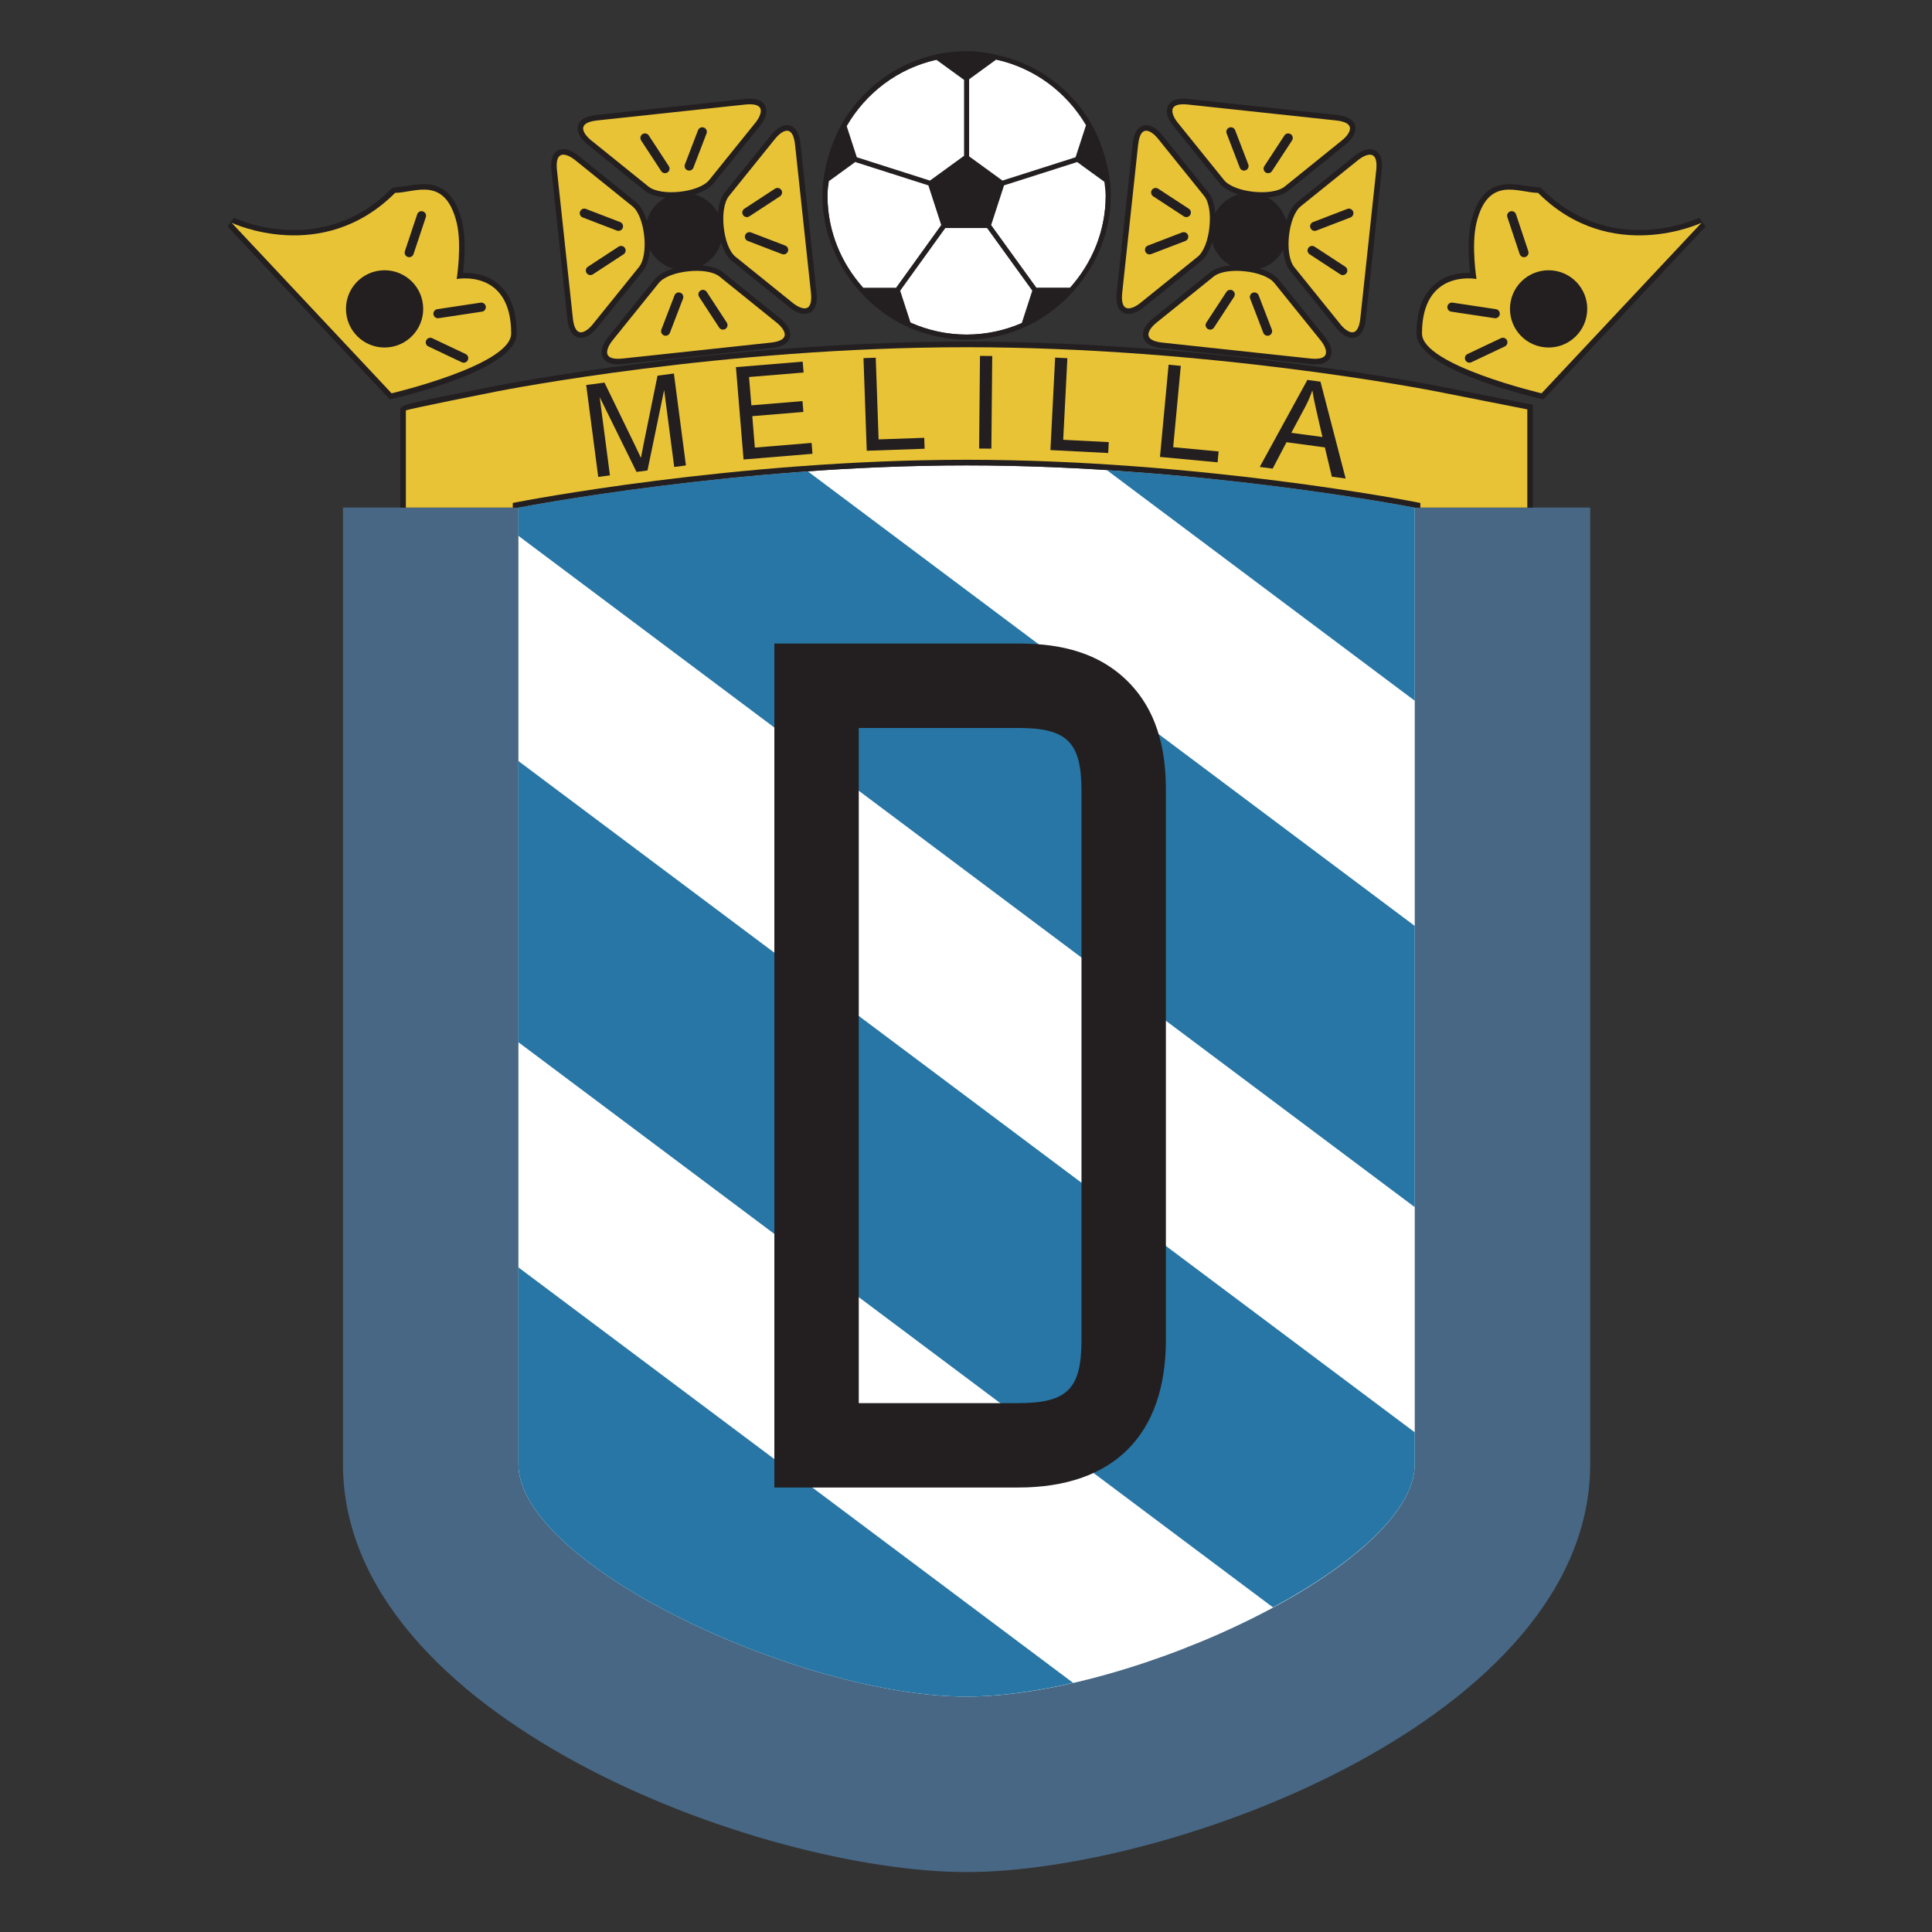
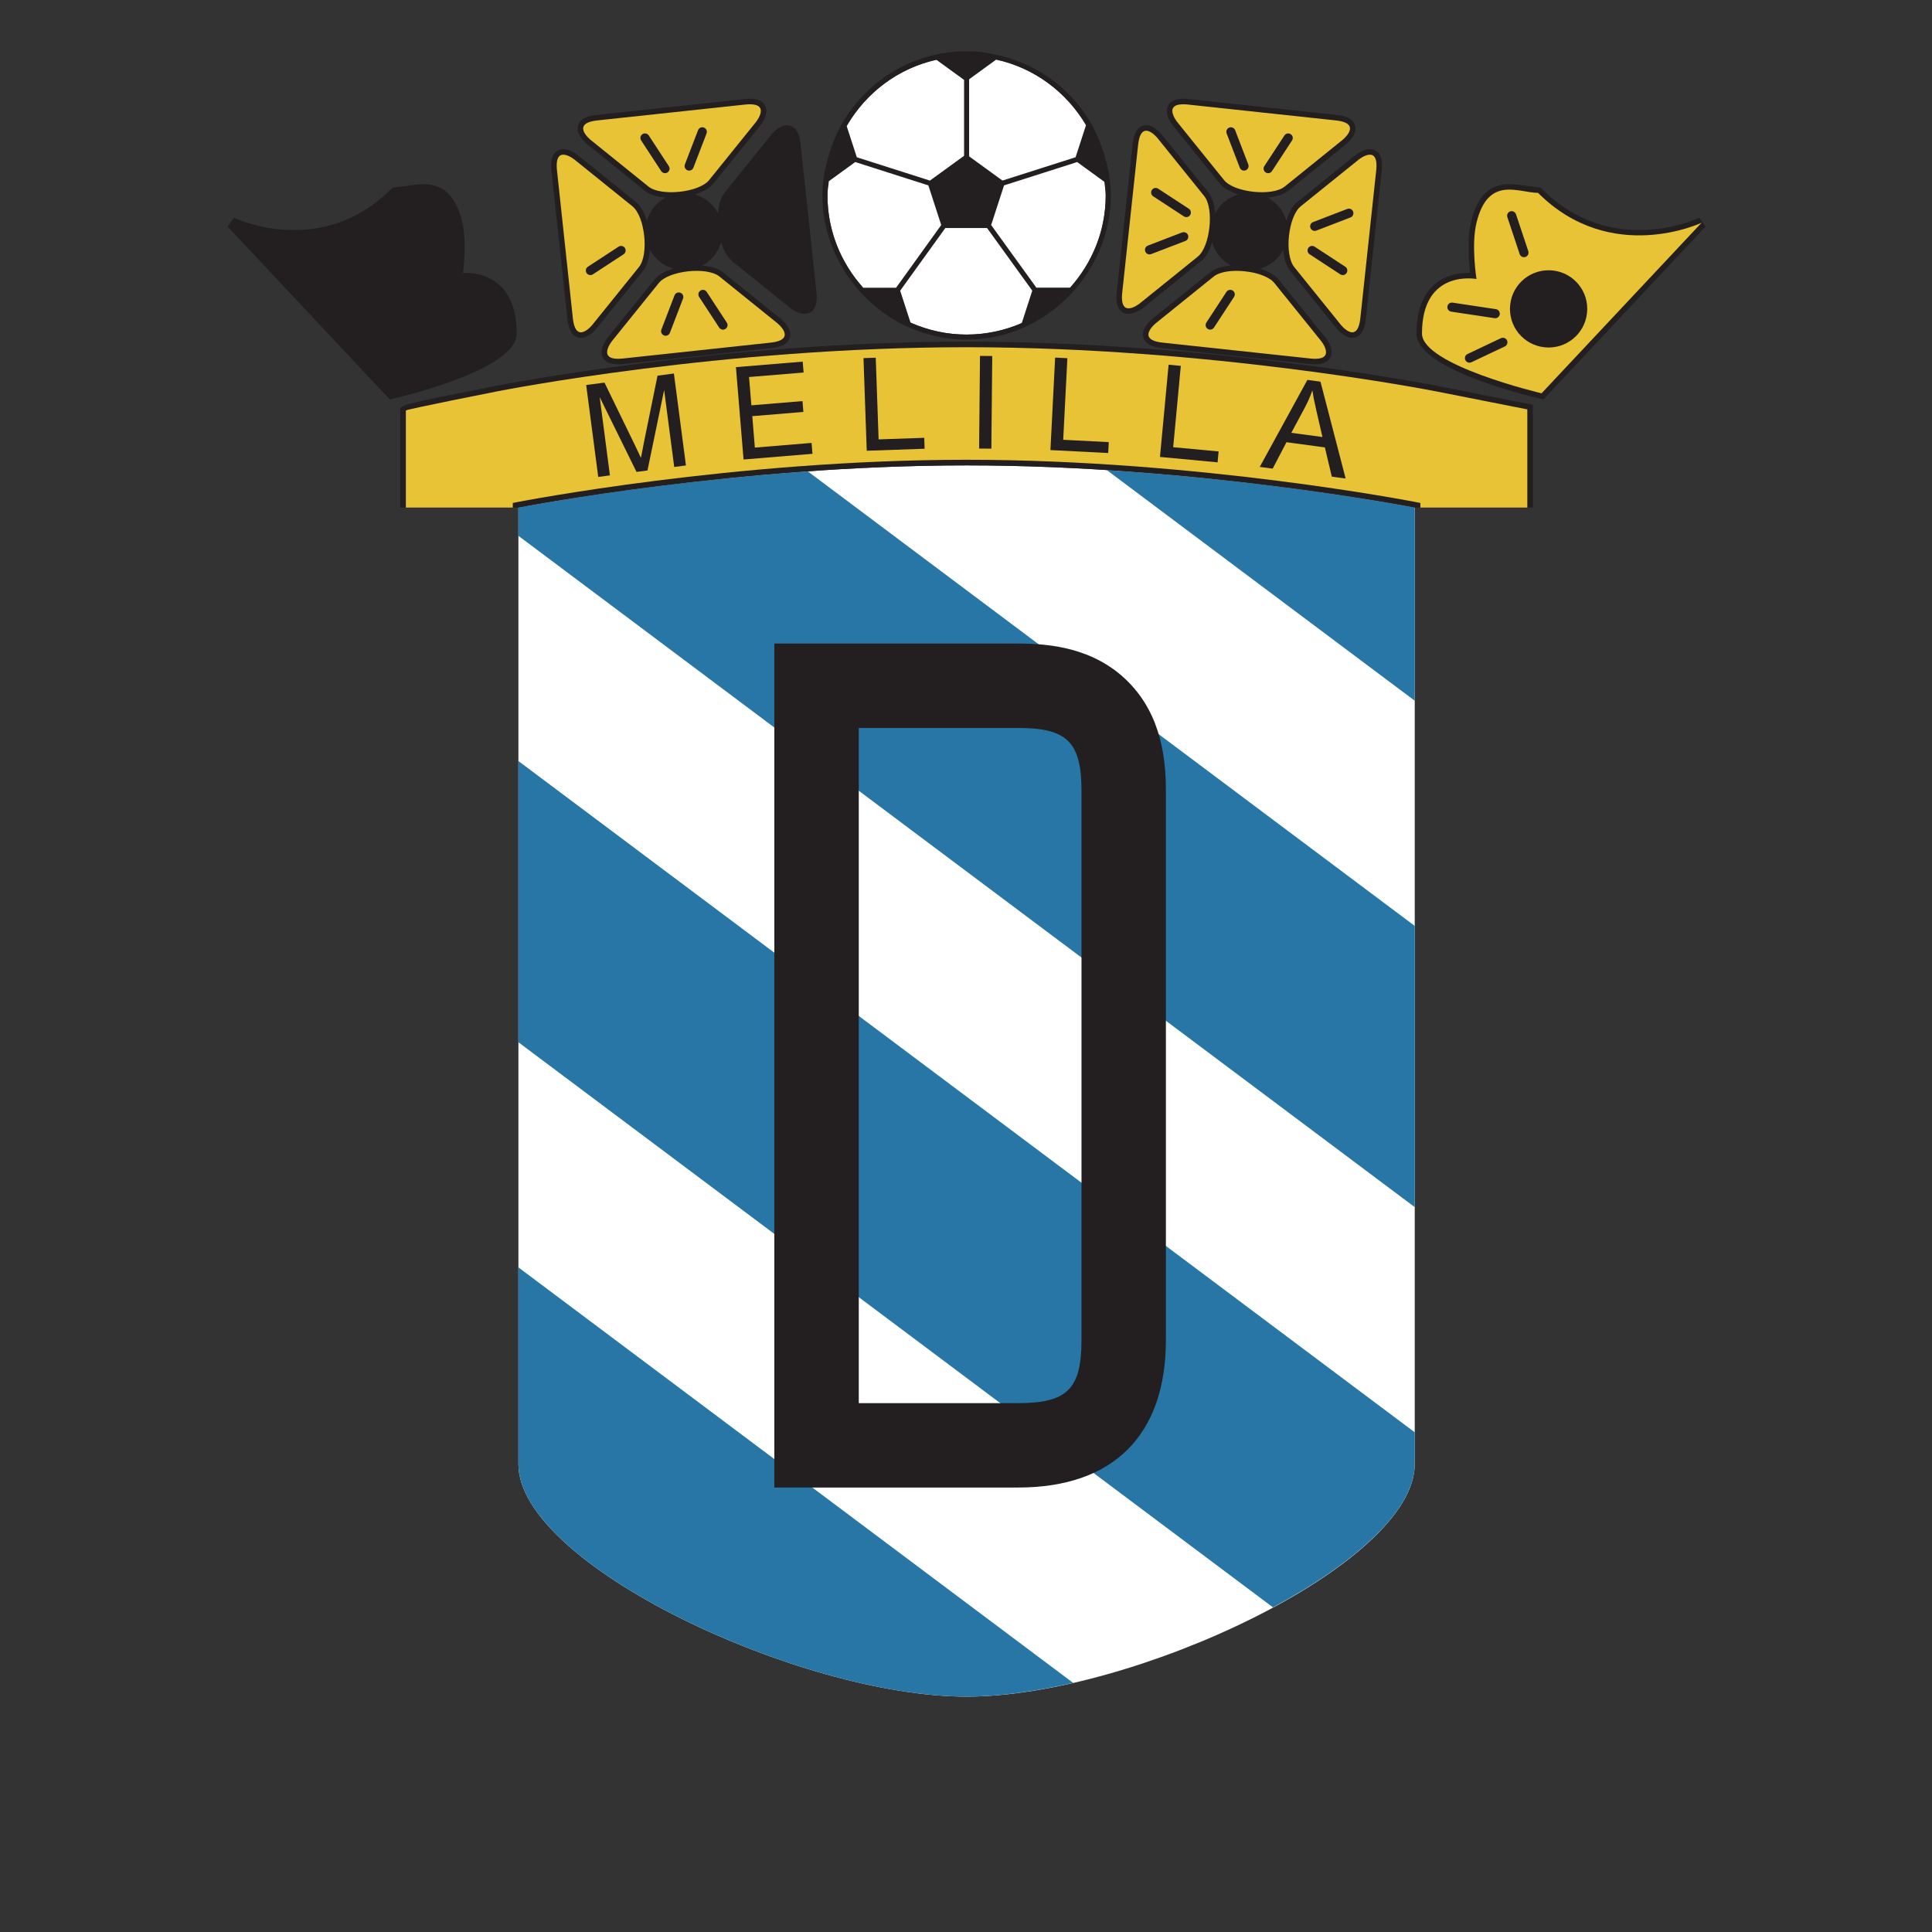
<svg xmlns="http://www.w3.org/2000/svg" version="1.1" id="Layer_1" x="0px" y="0px" width="150px" height="150px" viewBox="0 0 150 150" enable-background="new 0 0 150 150" xml:space="preserve">
  <rect x="0" y="0" width="150" height="150" fill="#333333" stroke="none" />
  <g>
-     <path fill="#476784" d="M123.463,39.409v74.265c0,19.658-32.397,31.672-48.417,31.672c-16.019,0-48.418-12.014-48.418-31.672   V39.409H123.463L123.463,39.409z" />
    <path fill="#FFFFFF" d="M109.841,39.409c0,0-16.595-3.276-34.795-3.276c-18.199,0-34.796,3.276-34.796,3.276v74.265   c0,7.791,21.886,18.051,34.796,18.051c12.91,0,34.795-10.26,34.795-18.051V39.409L109.841,39.409z" />
    <path fill="#2776A5" d="M109.841,93.722V71.888L62.713,36.594c-12.726,0.9-22.463,2.815-22.463,2.815v2.193L109.841,93.722   L109.841,93.722z" />
    <path fill="#2776A5" d="M40.25,59.087V80.92l58.584,43.876c6.31-3.4,11.007-7.521,11.007-11.122v-2.47L40.25,59.087L40.25,59.087z" />
    <path fill="#2776A5" d="M40.25,98.4v15.273c0,7.791,21.886,18.051,34.796,18.051c2.496,0,5.329-0.393,8.272-1.066L40.25,98.4   L40.25,98.4z" />
    <path fill="#2776A5" d="M109.841,54.405V39.409c0,0-10.481-2.062-23.911-2.913L109.841,54.405L109.841,54.405z" />
    <path fill="#231F20" d="M83.967,104.027c0,3.811-1.101,4.911-4.915,4.911c0,0-6.373,0-12.377,0c0-11.467,0-40.952,0-52.42   c6.004,0,12.377,0,12.377,0c3.814,0,4.915,1.103,4.915,4.913V104.027L83.967,104.027z M87.571,52.914   c-2.641-2.643-6.126-2.948-8.52-2.948H66.674h-6.554v65.525h18.931c7.394,0,11.469-4.069,11.469-11.464V61.432   C90.521,59.04,90.212,55.555,87.571,52.914L87.571,52.914z" />
    <path fill="#231F20" d="M40.25,39.409c0.694-0.134,17.14-3.276,34.796-3.276c17.653,0,34.099,3.142,34.79,3.276h9.177v-7.981   l-7.308-1.446c-0.716-0.141-17.726-3.46-36.659-3.46c-18.983,0-35.946,3.319-36.659,3.46c-7.312,1.446-7.312,1.446-7.312,1.89   v7.538H40.25L40.25,39.409z" />
    <path fill="#E9C336" d="M111.619,30.41c-0.712-0.141-17.684-3.451-36.573-3.451c-18.944,0-35.862,3.311-36.573,3.451   c0,0-6.961,1.376-6.961,1.461v7.538h8.3v-0.358l0.353-0.07c0.166-0.032,16.849-3.285,34.882-3.285   c18.033,0,34.713,3.253,34.88,3.285l0.35,0.07v0.358h8.304v-7.623L111.619,30.41L111.619,30.41z" />
    <path fill="#231F20" d="M46.446,37.028l-0.935-7.137l1.421-0.186l2.351,4.832c0.218,0.45,0.377,0.788,0.479,1.012   c0.047-0.271,0.124-0.668,0.231-1.194l1.057-5.19l1.271-0.166l0.935,7.137l-0.91,0.12l-0.783-5.974l-1.292,6.245l-0.852,0.112   l-2.859-5.805l0.795,6.075L46.446,37.028L46.446,37.028z" />
    <polygon fill="#231F20" points="57.729,35.676 57.137,28.505 62.321,28.077 62.392,28.923 58.155,29.272 58.337,31.469    62.305,31.141 62.374,31.983 58.407,32.311 58.607,34.751 63.011,34.387 63.081,35.233 57.729,35.676  " />
    <polygon fill="#231F20" points="67.293,34.997 67.041,27.804 67.993,27.771 68.215,34.115 71.758,33.991 71.788,34.84    67.293,34.997  " />
    <polygon fill="#231F20" points="76.018,34.825 76.086,27.631 77.037,27.641 76.97,34.834 76.018,34.825  " />
    <polygon fill="#231F20" points="81.555,34.944 81.92,27.762 82.871,27.811 82.547,34.145 86.084,34.326 86.041,35.173    81.555,34.944  " />
    <polygon fill="#231F20" points="90.06,35.476 90.73,28.316 91.678,28.405 91.086,34.72 94.613,35.05 94.534,35.895 90.06,35.476     " />
    <path fill="#231F20" d="M100.258,33.603l2.416,0.326l-0.477-2.074c-0.146-0.63-0.248-1.146-0.306-1.546   c-0.152,0.445-0.343,0.881-0.569,1.309L100.258,33.603L100.258,33.603z M97.807,36.251l3.699-6.756l1.016,0.138l1.954,7.52   l-1.074-0.145l-0.539-2.271l-2.98-0.403l-1.074,2.052L97.807,36.251L97.807,36.251z" />
    <path fill="#FFFFFF" d="M64.245,15.174c0,5.956,4.847,10.802,10.801,10.802c5.955,0,10.802-4.846,10.802-10.802   c0-5.955-4.847-10.802-10.802-10.802C69.091,4.372,64.245,9.219,64.245,15.174L64.245,15.174z" />
    <path fill="#231F20" d="M83.075,22.332l-2.611,0.002l-3.511-4.862l1-3.079l5.678-1.811l2.11,1.533   c0.034,0.354,0.106,0.695,0.106,1.058C85.848,17.93,84.776,20.421,83.075,22.332L83.075,22.332z M75.046,25.976   c-1.55,0-3.019-0.341-4.354-0.934L69.89,22.57l3.505-4.867h3.239l3.511,4.863l-0.814,2.515   C78.012,25.651,76.569,25.976,75.046,25.976L75.046,25.976z M67.023,22.338c-1.709-1.911-2.779-4.405-2.779-7.165   c0-0.379,0.074-0.738,0.11-1.105l2.046-1.487l5.678,1.812l0.999,3.079l-0.085,0.117l-3.42,4.75H67.023L67.023,22.338z    M72.704,4.645l2.146,1.557v5.894l-2.65,1.925l-5.677-1.812l-0.785-2.415C67.231,7.22,69.72,5.309,72.704,4.645L72.704,4.645z    M84.316,9.722l-0.808,2.487l-0.136,0.043l-5.542,1.767l-2.588-1.88V6.156l2.098-1.526C80.319,5.279,82.811,7.173,84.316,9.722   L84.316,9.722z M85.666,11.795c-0.022-0.074-0.045-0.147-0.069-0.222C85.315,10.748,84.96,9.96,84.5,9.235   c-0.005-0.011-0.008-0.021-0.013-0.032v0.002c-1.519-2.397-3.917-4.16-6.749-4.863c-0.865-0.215-1.758-0.363-2.692-0.363   c-4.01,0-7.5,2.126-9.477,5.294c0,0.001-0.003,0.004-0.003,0.004c-0.451,0.725-0.804,1.51-1.083,2.335   c-0.018,0.056-0.035,0.113-0.052,0.168c-0.346,1.077-0.58,2.202-0.58,3.392c0,2.741,1.024,5.22,2.66,7.165   c1.167,1.389,2.631,2.508,4.339,3.2c0.002,0,0.002,0.002,0.004,0.002c1.297,0.525,2.706,0.828,4.191,0.828   c3.443,0,6.479-1.587,8.536-4.031c0,0,0.005-0.002,0.005-0.005c1.63-1.945,2.653-4.42,2.653-7.158   C86.24,13.988,86.007,12.868,85.666,11.795L85.666,11.795z" />
    <path fill="#231F20" d="M57.791,7.692L46.347,8.92c-0.312,0.033-1.263,0.133-1.465,0.818c-0.196,0.666,0.495,1.288,0.711,1.463   l4.478,3.612c0.55,0.442,1.577,0.63,2.75,0.502c1.165-0.122,2.132-0.522,2.574-1.07l3.615-4.479   c0.124-0.151,0.729-0.946,0.387-1.578C59.056,7.558,58.104,7.659,57.791,7.692L57.791,7.692z" />
    <path fill="#E9C336" d="M57.836,8.12c2.147-0.229,0.839,1.375,0.839,1.375l-3.613,4.48c-0.397,0.491-1.332,0.812-2.295,0.913h0.008   c-0.957,0.104-1.938-0.01-2.434-0.409l-4.478-3.611c0,0-1.621-1.293,0.529-1.52L57.836,8.12L57.836,8.12z" />
    <path fill="#231F20" d="M53.386,20.638h0.011c-1.178,0.122-2.145,0.522-2.586,1.071l-3.613,4.479   c-0.124,0.152-0.729,0.948-0.387,1.579c0.342,0.63,1.293,0.528,1.606,0.494l11.442-1.229c0.311-0.032,1.26-0.133,1.464-0.815   c0.198-0.657-0.485-1.281-0.699-1.457l-4.49-3.62C55.587,20.698,54.559,20.51,53.386,20.638L53.386,20.638z" />
    <path fill="#E9C336" d="M59.811,26.604c2.151-0.226,0.532-1.518,0.532-1.518l-4.479-3.612c-0.492-0.398-1.474-0.514-2.432-0.409   h0.009c-0.966,0.1-1.899,0.42-2.295,0.913l-3.613,4.48c0,0-1.311,1.606,0.837,1.375L59.811,26.604L59.811,26.604z" />
    <path fill="#231F20" d="M43.312,11.682c-0.628,0.341-0.526,1.293-0.493,1.605l0,0l1.229,11.444   c0.033,0.312,0.133,1.263,0.819,1.465c0.664,0.197,1.286-0.495,1.462-0.711l3.612-4.478c0.441-0.549,0.63-1.577,0.501-2.75   c-0.122-1.166-0.521-2.132-1.07-2.575L44.89,12.07C44.739,11.947,43.943,11.34,43.312,11.682L43.312,11.682z" />
    <path fill="#E9C336" d="M43.246,13.241c-0.231-2.147,1.374-0.836,1.374-0.836l4.481,3.612c0.491,0.397,0.812,1.331,0.913,2.294   v-0.008c0.105,0.958-0.009,1.939-0.409,2.434l-3.611,4.477c0,0-1.293,1.622-1.52-0.529L43.246,13.241L43.246,13.241z" />
    <path fill="#231F20" d="M59.887,10.455l-3.62,4.489c-0.442,0.547-0.63,1.574-0.502,2.748c0.123,1.166,0.521,2.133,1.07,2.577   l4.48,3.611c0.151,0.124,0.946,0.729,1.577,0.387c0.63-0.341,0.53-1.292,0.496-1.605L62.159,11.22   c-0.032-0.311-0.133-1.26-0.815-1.465C60.687,9.558,60.062,10.241,59.887,10.455L59.887,10.455z" />
-     <path fill="#E9C336" d="M61.731,11.266c-0.225-2.15-1.518-0.531-1.518-0.531l-3.612,4.479c-0.399,0.493-0.514,1.474-0.41,2.432   v-0.009c0.101,0.966,0.421,1.899,0.913,2.297l4.48,3.611c0,0,1.604,1.31,1.375-0.838L61.731,11.266L61.731,11.266z" />
    <path fill="#231F20" d="M56.085,17.652c0.179,1.651-1.016,3.129-2.662,3.305c-1.649,0.179-3.125-1.016-3.299-2.662   c-0.179-1.647,1.013-3.125,2.657-3.3C54.431,14.815,55.91,16.008,56.085,17.652L56.085,17.652z" />
    <path fill="#231F20" d="M49.881,10.415c-0.164,0.107-0.21,0.327-0.103,0.49l1.557,2.38c0.107,0.163,0.327,0.209,0.49,0.103   c0.164-0.107,0.208-0.327,0.102-0.49l-1.557-2.381C50.264,10.354,50.044,10.309,49.881,10.415L49.881,10.415z" />
    <path fill="#231F20" d="M54.196,10.109l-1.021,2.656c-0.07,0.182,0.021,0.387,0.204,0.457c0.182,0.07,0.387-0.021,0.457-0.204   l1.02-2.656c0.07-0.183-0.021-0.387-0.203-0.457C54.471,9.835,54.266,9.925,54.196,10.109L54.196,10.109z" />
    <path fill="#231F20" d="M52.369,22.931l-1.019,2.656c-0.07,0.183,0.021,0.387,0.203,0.457c0.183,0.07,0.388-0.021,0.457-0.203   l1.02-2.656c0.07-0.183-0.021-0.388-0.204-0.457C52.644,22.657,52.439,22.748,52.369,22.931L52.369,22.931z" />
    <path fill="#231F20" d="M54.382,22.561c-0.164,0.107-0.21,0.326-0.103,0.49l1.557,2.382c0.107,0.164,0.325,0.209,0.489,0.103   c0.165-0.107,0.21-0.326,0.103-0.489l-1.557-2.382C54.765,22.5,54.545,22.454,54.382,22.561L54.382,22.561z" />
    <path fill="#231F20" d="M48.027,19.15l-2.382,1.557c-0.164,0.107-0.21,0.326-0.104,0.49c0.107,0.163,0.327,0.21,0.49,0.103   l2.384-1.558c0.163-0.106,0.209-0.326,0.102-0.489C48.41,19.089,48.19,19.043,48.027,19.15L48.027,19.15z" />
-     <path fill="#231F20" d="M45.034,16.425c-0.07,0.182,0.021,0.386,0.204,0.457l2.655,1.02c0.182,0.07,0.387-0.021,0.457-0.204   s-0.021-0.387-0.203-0.457l-2.656-1.02C45.309,16.151,45.104,16.243,45.034,16.425L45.034,16.425z" />
    <path fill="#231F20" d="M57.856,18.251c-0.07,0.182,0.021,0.388,0.203,0.457l2.656,1.02c0.183,0.07,0.387-0.021,0.457-0.204   c0.07-0.183-0.02-0.388-0.204-0.457l-2.655-1.02C58.131,17.978,57.926,18.068,57.856,18.251L57.856,18.251z" />
    <path fill="#231F20" d="M60.172,14.649l-2.38,1.557c-0.164,0.107-0.21,0.327-0.103,0.49c0.107,0.163,0.326,0.209,0.49,0.103   l2.381-1.557c0.163-0.107,0.209-0.326,0.102-0.49S60.336,14.542,60.172,14.649L60.172,14.649z" />
    <path fill="#231F20" d="M90.676,8.225c-0.335,0.701,0.428,1.566,0.436,1.574l-0.03-0.034l3.613,4.479   c0.443,0.548,1.409,0.948,2.585,1.07c1.165,0.128,2.192-0.061,2.742-0.502l4.475-3.611c0.152-0.122,0.914-0.772,0.713-1.461   c-0.201-0.688-1.152-0.788-1.467-0.821l-11.44-1.228C91.979,7.658,90.996,7.554,90.676,8.225L90.676,8.225z" />
    <path fill="#E9C336" d="M92.256,8.12c-2.15-0.229-0.84,1.375-0.84,1.375l3.613,4.48c0.396,0.491,1.33,0.812,2.295,0.913h-0.008   c0.96,0.104,1.94-0.01,2.436-0.409l4.474-3.611c0,0,1.623-1.293-0.527-1.52L92.256,8.12L92.256,8.12z" />
    <path fill="#231F20" d="M93.957,21.14l-4.48,3.612c-0.152,0.122-0.91,0.771-0.708,1.459c0.199,0.688,1.153,0.789,1.468,0.821   l11.439,1.229c0.312,0.034,1.264,0.135,1.604-0.493c0.343-0.629-0.261-1.426-0.388-1.581l-3.612-4.478   c-0.441-0.549-1.409-0.949-2.586-1.071C95.533,20.51,94.506,20.698,93.957,21.14L93.957,21.14z" />
    <path fill="#E9C336" d="M90.281,26.604c-2.15-0.226-0.534-1.518-0.534-1.518l4.479-3.612c0.494-0.398,1.477-0.514,2.432-0.409   H96.65c0.968,0.1,1.897,0.42,2.295,0.913l3.613,4.48c0,0,1.309,1.606-0.837,1.375L90.281,26.604L90.281,26.604z" />
    <path fill="#231F20" d="M105.146,12.125l0.057-0.054l-4.484,3.611c-0.546,0.442-0.945,1.408-1.07,2.585   c-0.125,1.164,0.062,2.192,0.5,2.739l3.615,4.479c0.123,0.152,0.771,0.914,1.461,0.713c0.688-0.201,0.787-1.154,0.82-1.467   l1.229-11.443c0.036-0.33,0.144-1.333-0.558-1.637C106.012,11.346,105.154,12.116,105.146,12.125L105.146,12.125z" />
    <path fill="#E9C336" d="M106.847,13.241c0.229-2.147-1.375-0.836-1.375-0.836l-4.483,3.612c-0.49,0.397-0.81,1.331-0.913,2.294   v-0.008c-0.103,0.958,0.015,1.939,0.41,2.434l3.613,4.477c0,0,1.291,1.622,1.52-0.529L106.847,13.241L106.847,13.241z" />
    <path fill="#231F20" d="M88.754,9.754c-0.688,0.201-0.788,1.154-0.821,1.467V11.22l-1.229,11.442   c-0.033,0.312-0.135,1.263,0.491,1.604c0.61,0.333,1.365-0.21,1.581-0.385l4.479-3.612c0.551-0.444,0.95-1.412,1.071-2.589   c0.13-1.161-0.059-2.189-0.505-2.738l-3.608-4.478C90.093,10.312,89.442,9.552,88.754,9.754L88.754,9.754z" />
    <path fill="#E9C336" d="M88.361,11.266c0.225-2.15,1.518-0.531,1.518-0.531l3.609,4.479c0.402,0.493,0.517,1.474,0.41,2.432v-0.009   c-0.098,0.966-0.418,1.899-0.913,2.297l-4.479,3.611c0,0-1.604,1.31-1.375-0.838L88.361,11.266L88.361,11.266z" />
    <path fill="#231F20" d="M94.005,17.652c-0.179,1.651,1.015,3.129,2.663,3.305c1.65,0.179,3.126-1.016,3.301-2.662   c0.18-1.647-1.016-3.125-2.657-3.3C95.66,14.815,94.18,16.008,94.005,17.652L94.005,17.652z" />
    <path fill="#231F20" d="M99.721,10.518l-1.559,2.381c-0.107,0.163-0.062,0.383,0.104,0.49c0.163,0.106,0.382,0.061,0.488-0.103   l1.559-2.38c0.106-0.164,0.062-0.383-0.104-0.49C100.045,10.309,99.827,10.354,99.721,10.518L99.721,10.518z" />
    <path fill="#231F20" d="M95.439,9.905c-0.183,0.07-0.273,0.274-0.203,0.457l1.02,2.656c0.069,0.183,0.275,0.274,0.457,0.204   c0.183-0.07,0.273-0.275,0.203-0.457l-1.02-2.656C95.827,9.926,95.623,9.835,95.439,9.905L95.439,9.905z" />
-     <path fill="#231F20" d="M97.265,22.728c-0.183,0.07-0.273,0.274-0.202,0.457l1.02,2.656c0.07,0.182,0.274,0.273,0.457,0.203   c0.182-0.07,0.273-0.274,0.204-0.457l-1.021-2.656C97.652,22.749,97.448,22.657,97.265,22.728L97.265,22.728z" />
    <path fill="#231F20" d="M95.219,22.664l-1.559,2.382c-0.106,0.163-0.059,0.383,0.104,0.489c0.163,0.107,0.383,0.061,0.489-0.103   l1.558-2.382c0.106-0.164,0.062-0.384-0.103-0.49C95.546,22.454,95.326,22.5,95.219,22.664L95.219,22.664z" />
    <path fill="#231F20" d="M101.575,19.252c-0.108,0.164-0.062,0.383,0.103,0.49l2.382,1.558c0.163,0.107,0.382,0.062,0.488-0.103   c0.108-0.164,0.062-0.383-0.103-0.49l-2.381-1.557C101.9,19.043,101.683,19.089,101.575,19.252L101.575,19.252z" />
    <path fill="#231F20" d="M104.6,16.222l-2.654,1.02c-0.183,0.07-0.273,0.274-0.203,0.457s0.275,0.273,0.457,0.204l2.653-1.02   c0.183-0.071,0.273-0.275,0.204-0.457C104.986,16.242,104.78,16.151,104.6,16.222L104.6,16.222z" />
    <path fill="#231F20" d="M91.778,18.047l-2.656,1.02c-0.183,0.069-0.273,0.274-0.204,0.457c0.07,0.183,0.274,0.274,0.459,0.204   l2.656-1.02c0.182-0.07,0.273-0.274,0.204-0.457C92.166,18.068,91.963,17.978,91.778,18.047L91.778,18.047z" />
    <path fill="#231F20" d="M89.43,14.752c-0.106,0.164-0.061,0.383,0.103,0.49l2.382,1.557c0.163,0.107,0.381,0.061,0.488-0.103   c0.108-0.164,0.062-0.383-0.103-0.49l-2.38-1.557C89.757,14.542,89.537,14.588,89.43,14.752L89.43,14.752z" />
    <path fill="#231F20" d="M31.612,14.433l-1.082,0.128l-0.155,0.108c-5.378,5.377-11.933,2.367-12.209,2.236l-0.497,0.683   l12.593,13.424l0.242-0.057c1.606-0.378,9.615-2.397,9.615-5.061c0-1.763-0.492-3.062-1.461-3.863   c-0.935-0.771-2.044-0.864-2.707-0.841c0.057-0.473,0.124-1.189,0.124-1.991c0-0.679-0.05-1.394-0.199-2.008   C35.057,13.855,32.984,14.203,31.612,14.433L31.612,14.433z" />
-     <path fill="#E9C336" d="M17.982,17.294l12.423,13.242c0,0,9.282-2.185,9.282-4.642c0-5.051-4.23-4.231-4.23-4.231   s0.421-2.646,0-4.369c-0.906-3.701-3.277-2.32-4.778-2.32C25.013,20.639,17.982,17.294,17.982,17.294L17.982,17.294z" />
    <path fill="#231F20" d="M32.84,23.659c0.179,1.651-1.016,3.129-2.663,3.304c-1.648,0.179-3.125-1.015-3.299-2.663   c-0.179-1.646,1.013-3.125,2.658-3.3C31.184,20.822,32.664,22.014,32.84,23.659L32.84,23.659z" />
    <path fill="#231F20" d="M32.391,16.636l-0.956,2.867c-0.062,0.186,0.04,0.385,0.223,0.448c0.186,0.062,0.385-0.04,0.448-0.224   l0.956-2.867c0.062-0.185-0.039-0.384-0.224-0.447C32.652,16.351,32.453,16.452,32.391,16.636L32.391,16.636z" />
    <path fill="#231F20" d="M37.315,23.497l-3.367,0.508c-0.193,0.029-0.327,0.209-0.297,0.403c0.028,0.193,0.209,0.326,0.402,0.297   l3.367-0.507c0.193-0.03,0.326-0.21,0.297-0.403S37.508,23.468,37.315,23.497L37.315,23.497z" />
    <path fill="#231F20" d="M33.089,26.426c-0.084,0.177-0.008,0.388,0.168,0.471l2.594,1.229c0.176,0.084,0.388,0.008,0.471-0.168   c0.083-0.177,0.008-0.388-0.168-0.471l-2.594-1.229C33.383,26.173,33.173,26.25,33.089,26.426L33.089,26.426z" />
    <path fill="#231F20" d="M114.218,17.192c-0.149,0.614-0.2,1.33-0.2,2.008c0,0.801,0.068,1.518,0.123,1.99   c-0.661-0.022-1.771,0.069-2.703,0.841c-0.972,0.801-1.465,2.101-1.465,3.863c0,2.663,8.011,4.683,9.616,5.061l0.242,0.057   l12.592-13.424l-0.497-0.683c-0.275,0.131-6.832,3.141-12.208-2.236l-0.105-0.105l-0.198-0.021l-0.934-0.11   C117.108,14.203,115.035,13.855,114.218,17.192L114.218,17.192z" />
    <path fill="#E9C336" d="M132.11,17.294l-12.423,13.242c0,0-9.284-2.185-9.284-4.642c0-5.051,4.232-4.231,4.232-4.231   s-0.423-2.646,0-4.369c0.905-3.701,3.277-2.32,4.778-2.32C125.08,20.639,132.11,17.294,132.11,17.294L132.11,17.294z" />
    <path fill="#231F20" d="M117.251,23.659c-0.179,1.651,1.015,3.129,2.661,3.304c1.651,0.179,3.129-1.015,3.303-2.663   c0.18-1.646-1.015-3.125-2.658-3.3C118.905,20.822,117.426,22.014,117.251,23.659L117.251,23.659z" />
    <path fill="#231F20" d="M117.254,16.412c-0.185,0.062-0.285,0.262-0.223,0.447l0.955,2.867c0.062,0.186,0.263,0.286,0.448,0.224   c0.185-0.062,0.286-0.262,0.223-0.448l-0.955-2.867C117.641,16.451,117.439,16.351,117.254,16.412L117.254,16.412z" />
    <path fill="#231F20" d="M112.375,23.794c-0.03,0.193,0.104,0.374,0.297,0.403l3.367,0.507c0.192,0.029,0.373-0.104,0.401-0.297   c0.03-0.194-0.104-0.374-0.297-0.403l-3.366-0.508C112.584,23.468,112.403,23.601,112.375,23.794L112.375,23.794z" />
-     <path fill="#231F20" d="M116.531,26.257l-2.594,1.229c-0.176,0.083-0.251,0.294-0.168,0.471c0.085,0.177,0.296,0.252,0.472,0.168   l2.594-1.229c0.178-0.083,0.251-0.294,0.168-0.471S116.709,26.173,116.531,26.257L116.531,26.257z" />
+     <path fill="#231F20" d="M116.531,26.257l-2.594,1.229c-0.176,0.083-0.251,0.294-0.168,0.471c0.085,0.177,0.296,0.252,0.472,0.168   l2.594-1.229c0.178-0.083,0.251-0.294,0.168-0.471S116.709,26.173,116.531,26.257z" />
  </g>
</svg>